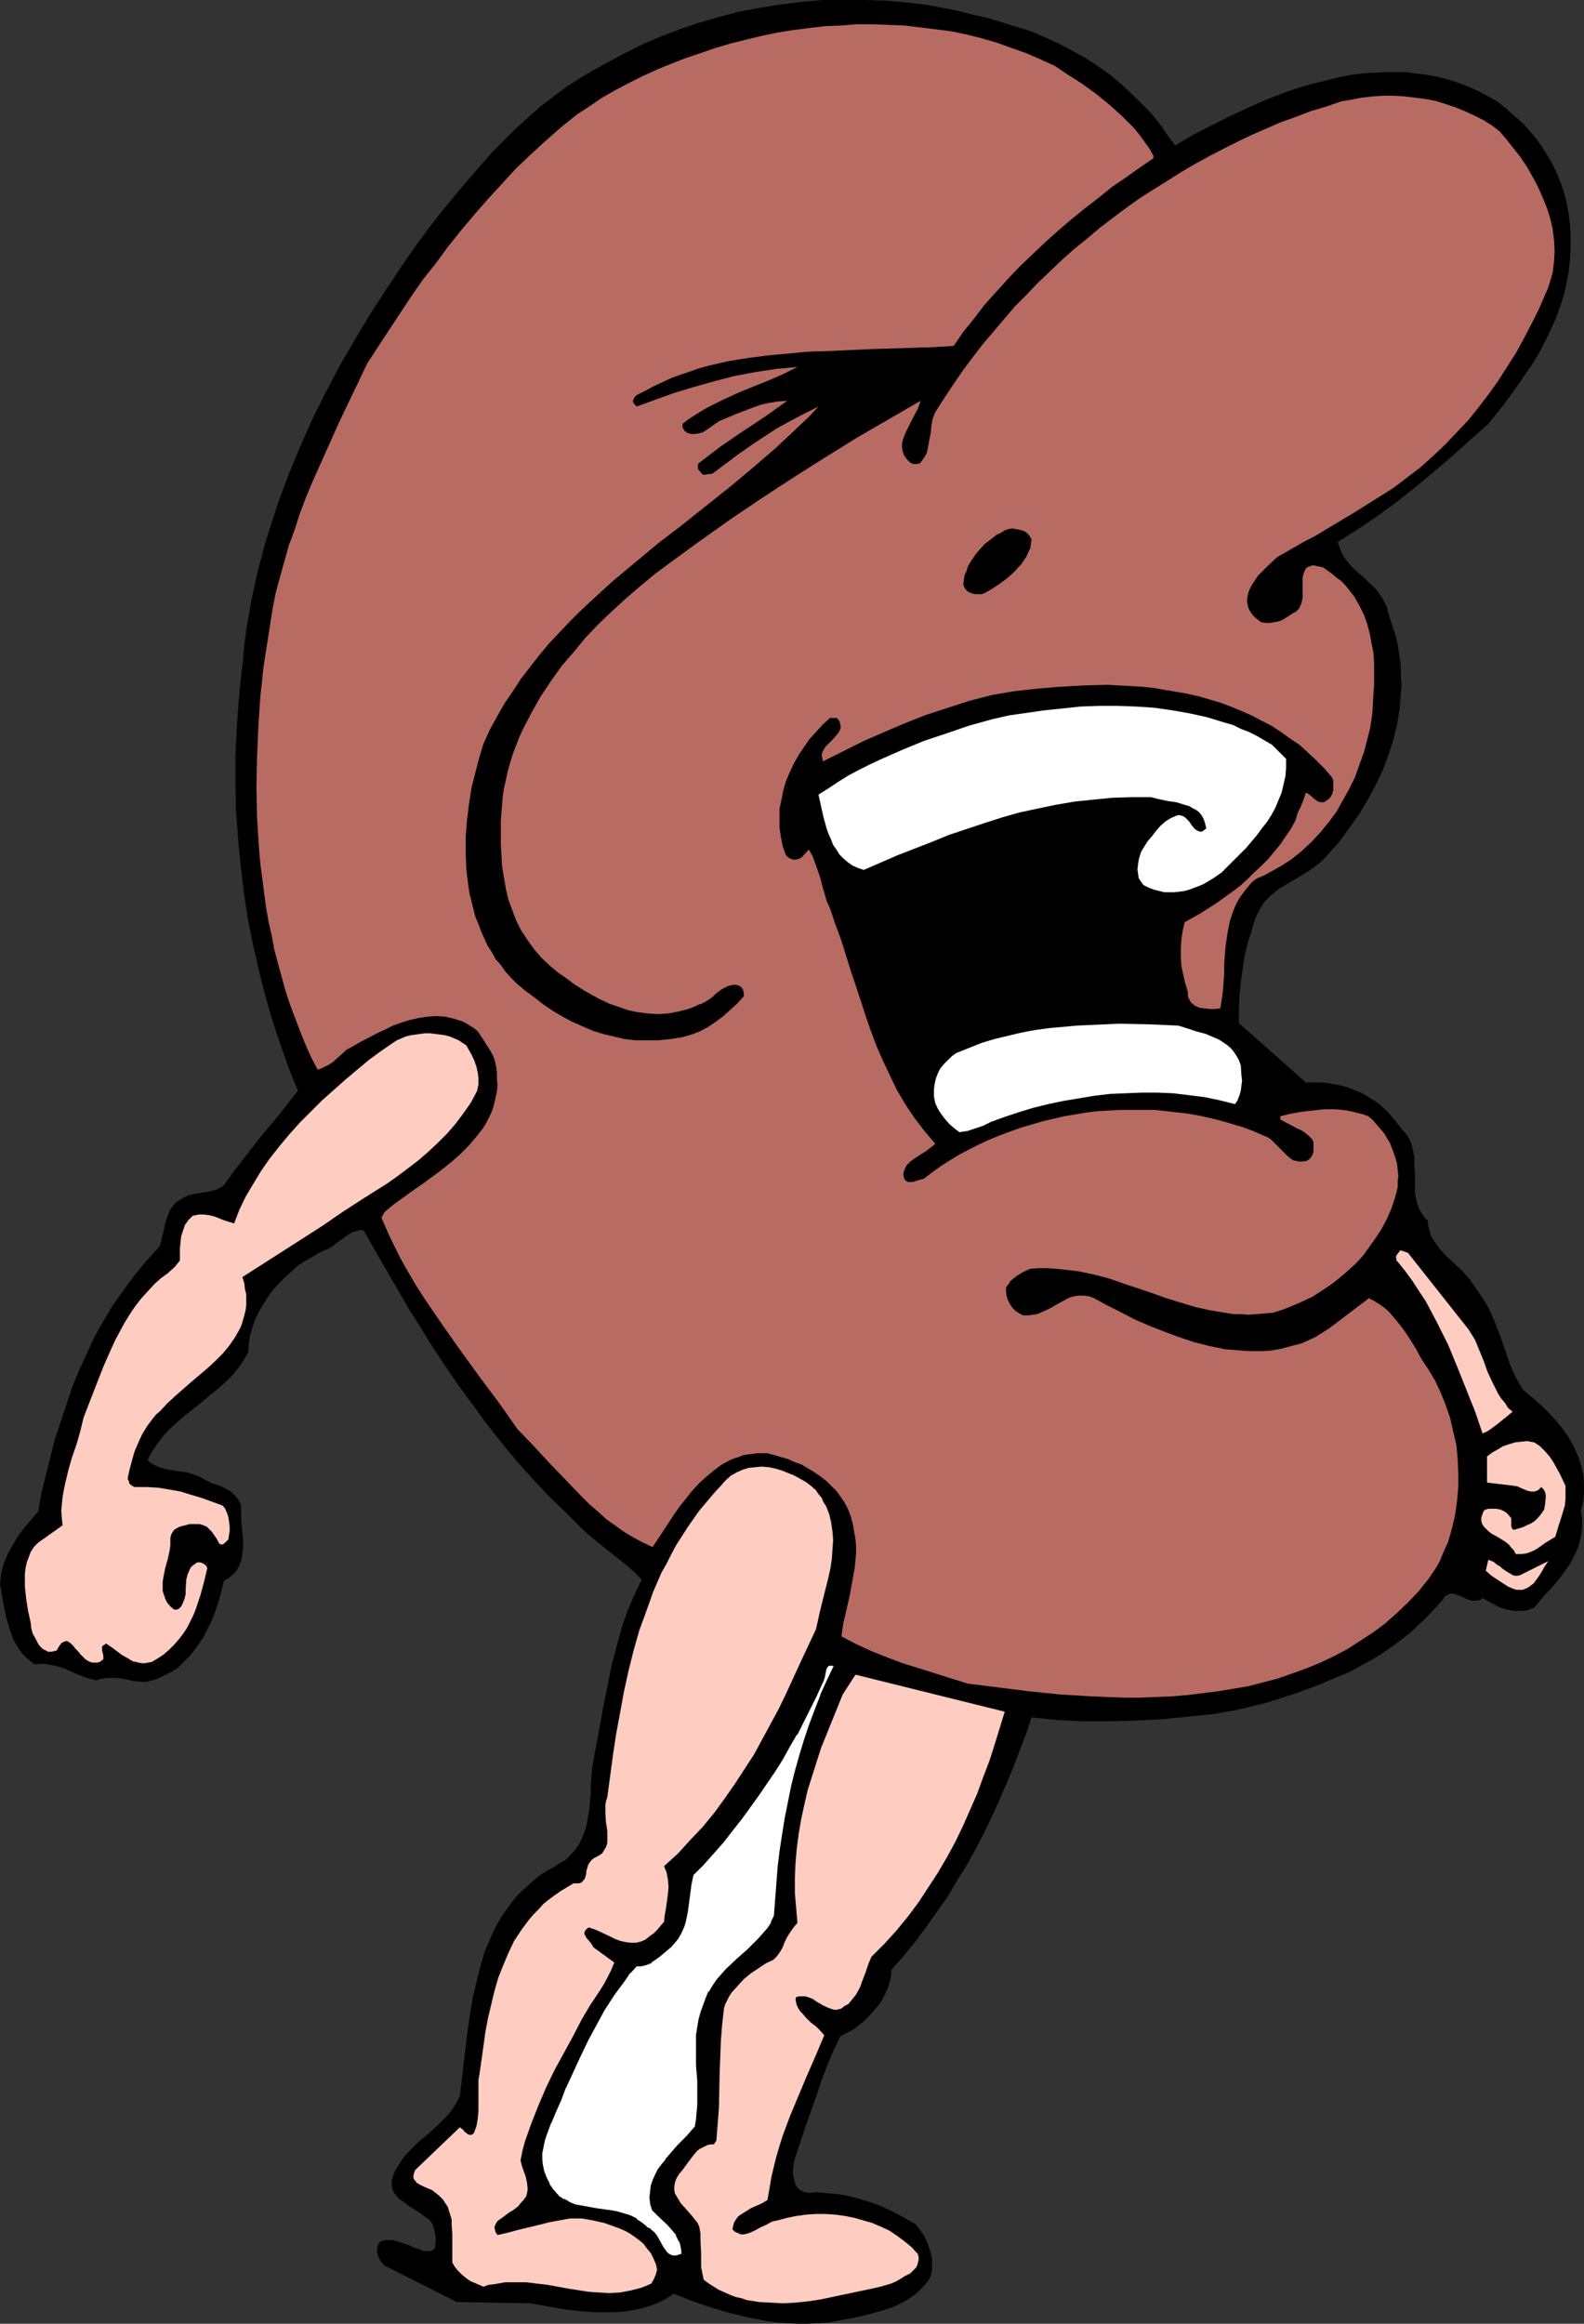
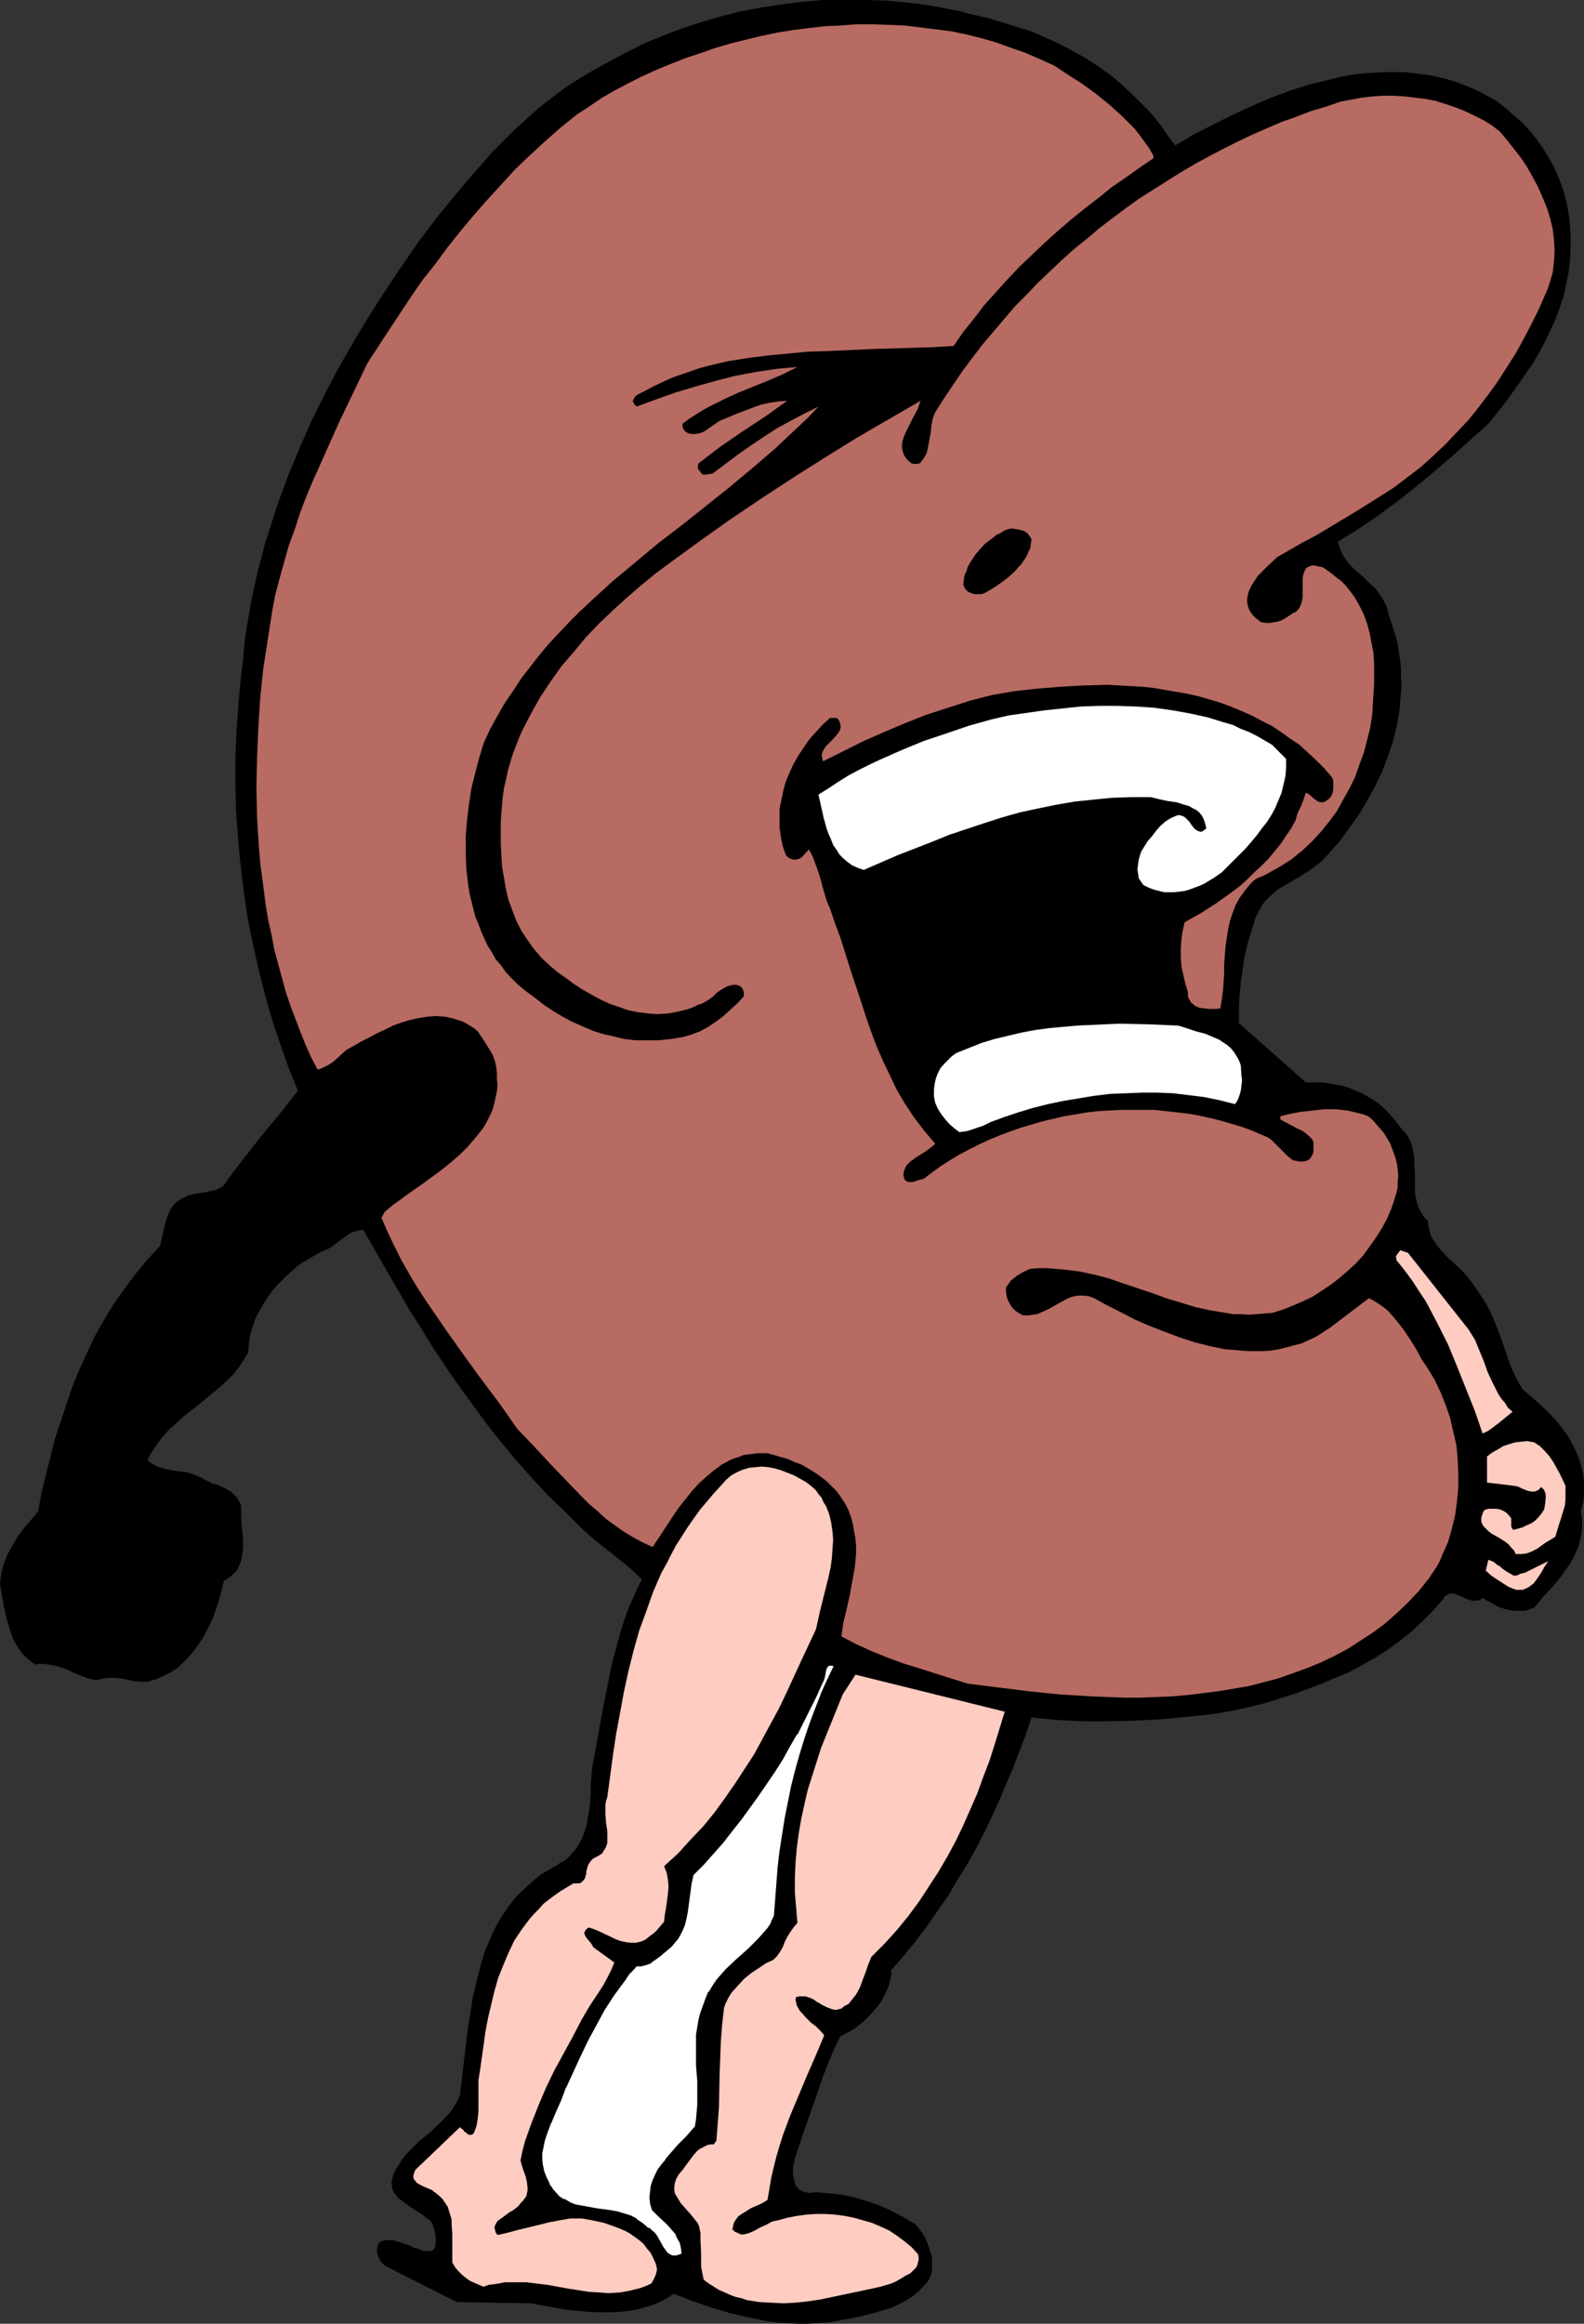
<svg xmlns="http://www.w3.org/2000/svg" xmlns:ns1="http://sodipodi.sourceforge.net/DTD/sodipodi-0.dtd" xmlns:ns2="http://www.inkscape.org/namespaces/inkscape" version="1.0" width="106.168mm" height="155.668mm" id="svg13" ns1:docname="Yelling.wmf">
  <rect width="100%" height="100%" fill="#333333" stroke="none" />
  <ns1:namedview id="namedview13" pagecolor="#ffffff" bordercolor="#000000" borderopacity="0.25" ns2:showpageshadow="2" ns2:pageopacity="0.0" ns2:pagecheckerboard="0" ns2:deskcolor="#d1d1d1" ns2:document-units="mm" />
  <defs id="defs1">
    <pattern id="WMFhbasepattern" patternUnits="userSpaceOnUse" width="6" height="6" x="0" y="0" />
  </defs>
  <path style="fill:#000000;fill-opacity:1;fill-rule:evenodd;stroke:none" d="m 290.08,27.147 1.131,1.131 1.131,1.293 1.778,2.262 1.778,2.585 1.778,2.424 4.363,-2.585 4.687,-2.424 4.848,-2.424 4.848,-2.262 5.171,-2.262 5.171,-1.939 5.171,-1.616 2.747,-0.646 2.586,-0.646 2.586,-0.646 2.747,-0.485 2.586,-0.323 2.747,-0.162 2.747,-0.162 h 2.586 2.747 l 2.586,0.323 2.586,0.323 2.747,0.485 2.586,0.646 2.586,0.808 2.586,0.97 2.586,1.131 2.424,1.293 2.586,1.454 2.262,1.778 1.939,1.778 2.101,1.778 1.778,1.939 1.778,2.101 1.454,2.101 1.454,2.262 1.293,2.262 1.131,2.424 0.97,2.424 0.808,2.424 0.646,2.585 0.485,2.585 0.323,2.747 0.162,2.747 v 2.747 l -0.162,3.393 -0.323,3.07 -0.646,3.232 -0.646,2.909 -0.97,2.909 -1.131,3.07 -1.293,2.747 -1.293,2.747 -1.454,2.747 -1.616,2.747 -1.778,2.585 -1.778,2.585 -3.717,5.171 -4.04,5.009 -9.211,8.241 -4.525,3.878 -4.687,3.878 -4.687,3.717 -4.848,3.555 -5.01,3.393 -5.171,3.232 0.485,1.454 0.485,1.293 0.646,1.131 0.808,1.131 0.97,1.131 0.97,0.97 2.101,1.778 1.939,1.939 1.131,0.97 0.808,1.131 0.808,1.131 0.646,1.131 0.646,1.293 0.323,1.454 0.646,2.101 0.646,1.939 0.646,1.939 0.485,2.101 0.323,2.101 0.323,2.101 0.162,1.939 v 2.101 l 0.162,1.939 -0.323,4.04 -0.162,2.101 -0.646,3.878 -0.97,4.04 -1.293,3.878 -1.454,3.878 -1.778,3.717 -1.939,3.555 -2.101,3.555 -2.424,3.393 -2.424,3.393 -2.747,3.07 -1.131,1.293 -1.131,1.131 -1.293,0.97 -1.293,0.97 -2.586,1.616 -2.747,1.616 -2.747,1.616 -1.131,0.97 -1.131,0.97 -1.131,1.131 -0.808,1.131 -0.808,1.454 -0.808,1.616 -0.97,3.232 -0.97,3.07 -0.808,3.393 -0.485,3.232 -0.485,3.393 -0.323,3.393 -0.162,3.393 v 3.555 l 16.968,15.028 h 1.778 1.939 l 1.778,0.162 1.778,0.323 1.778,0.323 1.616,0.485 1.616,0.646 1.616,0.646 1.454,0.808 1.616,0.97 1.454,0.97 1.293,1.131 1.293,1.293 1.131,1.293 1.131,1.454 1.131,1.454 0.646,0.646 0.485,0.646 0.808,1.293 0.485,1.293 0.323,1.454 0.323,1.616 v 1.454 l 0.162,3.07 v 3.232 1.454 l 0.323,1.454 0.323,1.454 0.646,1.454 0.808,1.293 0.485,0.646 0.646,0.485 0.162,1.454 0.323,1.293 0.323,1.131 0.646,1.131 0.808,1.131 0.808,1.131 1.778,1.939 1.939,1.778 2.101,1.939 1.778,2.101 0.808,1.131 0.808,1.131 0.97,1.454 0.97,1.454 0.97,1.616 0.808,1.616 1.293,3.07 1.293,3.393 1.131,3.232 1.131,3.393 1.454,3.232 0.808,1.454 0.97,1.616 3.555,3.07 1.778,1.616 1.616,1.616 1.616,1.778 1.454,1.778 1.293,1.778 1.131,1.939 0.97,1.939 0.808,1.939 0.646,2.101 0.485,2.101 0.162,2.262 v 2.262 l -0.162,2.262 -0.646,2.424 0.323,1.939 v 1.939 l -0.162,1.778 -0.323,1.616 -0.485,1.778 -0.646,1.454 -0.808,1.616 -0.808,1.454 -0.97,1.293 -0.97,1.454 -2.262,2.747 -2.424,2.585 -2.262,2.747 -0.97,0.323 -0.808,0.323 -0.808,0.162 h -0.808 -1.778 l -1.778,-0.323 -1.616,-0.485 -1.616,-0.808 -1.454,-0.808 -1.454,-0.808 -0.646,0.485 -0.808,0.162 h -0.646 -0.646 l -1.454,-0.485 -1.293,-0.646 -1.293,-0.485 -0.485,-0.162 h -0.646 -0.485 l -0.485,0.323 -0.646,0.323 -0.485,0.808 -2.586,2.909 -2.747,2.747 -2.747,2.585 -3.07,2.424 -2.909,2.101 -3.232,2.101 -3.232,1.778 -3.232,1.778 -3.555,1.454 -3.394,1.454 -3.394,1.293 -3.555,1.293 -3.555,1.131 -3.555,1.131 -7.272,1.778 -6.464,1.131 -6.464,0.646 -6.626,0.646 -6.464,0.323 -6.626,0.162 h -6.626 l -6.464,-0.323 -6.464,-0.646 -1.454,4.363 -1.616,4.201 -1.616,4.201 -1.778,4.201 -1.778,4.201 -1.939,4.201 -1.939,4.04 -2.101,4.04 -2.262,4.04 -2.424,3.878 -2.262,3.878 -2.747,3.878 -2.586,3.717 -2.909,3.878 -2.909,3.555 -3.232,3.717 v 1.293 l -0.323,1.454 -0.323,1.293 -0.485,1.131 -0.646,1.293 -0.646,1.293 -0.808,1.131 -0.97,1.131 -0.97,1.131 -0.97,0.97 -0.97,0.97 -2.262,1.778 -1.131,0.646 -1.293,0.646 -1.131,0.646 -1.778,3.717 -1.616,3.878 -1.454,3.878 -1.293,3.878 -2.747,7.756 -2.586,7.756 -0.323,1.454 -0.162,1.293 v 1.454 l 0.323,1.293 0.162,0.646 0.162,0.646 0.808,0.97 0.485,0.323 0.646,0.323 0.646,0.162 0.808,0.162 1.939,-0.162 1.778,0.162 1.939,0.162 1.778,0.162 1.778,0.323 1.616,0.323 3.394,0.97 3.394,1.131 3.232,1.454 3.07,1.616 3.07,1.778 1.131,1.454 1.131,1.616 0.808,1.778 0.646,1.939 0.485,1.778 v 0.97 0.97 0.97 l -0.162,0.97 -0.323,0.97 -0.485,0.97 -1.131,1.293 -1.293,1.293 -1.293,1.131 -1.454,0.97 -1.454,0.808 -1.616,0.808 -1.616,0.646 -1.616,0.485 -3.394,0.97 -3.394,0.808 -3.555,0.646 -3.394,0.646 -2.586,0.162 -2.747,0.162 h -2.586 l -2.586,-0.162 -2.586,-0.162 -2.424,-0.323 -2.424,-0.485 -2.586,-0.485 -4.687,-1.131 -4.848,-1.454 -4.687,-1.616 -4.525,-1.778 -1.939,1.293 -1.939,0.97 -2.101,0.808 -2.262,0.646 -2.262,0.485 -2.262,0.323 -2.424,0.162 h -2.424 -2.262 l -2.424,-0.162 -4.848,-0.485 -4.687,-0.808 -4.363,-0.808 -18.746,-0.323 -18.261,-9.211 -0.646,-0.646 -0.485,-0.646 -0.323,-0.646 -0.323,-0.808 -0.162,-0.646 v -0.808 l 0.162,-0.808 0.323,-0.808 0.485,-0.323 0.485,-0.162 0.646,-0.162 h 0.485 1.293 l 1.293,0.323 2.909,0.97 1.293,0.646 1.293,0.323 1.131,0.485 h 1.131 0.485 0.323 l 0.323,-0.162 0.323,-0.323 0.323,-0.323 v -0.485 l 0.162,-0.646 v -0.646 -0.97 l -0.162,-0.97 -0.323,-1.131 -0.323,-1.131 -0.646,-0.97 -0.97,-0.646 -0.97,-0.808 -0.97,-0.646 -2.101,-1.293 -1.939,-1.454 -0.97,-0.646 -0.646,-0.808 -0.646,-0.808 -0.323,-0.808 -0.162,-1.131 v -1.131 l 0.162,-0.485 0.162,-0.646 0.323,-0.808 0.323,-0.646 0.808,-1.293 0.808,-1.293 0.97,-1.293 1.131,-1.131 2.262,-2.262 2.424,-1.939 2.424,-2.262 1.131,-1.131 1.131,-1.131 0.97,-1.131 0.808,-1.293 0.808,-1.293 0.646,-1.454 0.97,-8.241 0.485,-4.201 0.485,-4.04 0.646,-4.201 0.646,-4.04 0.97,-4.04 0.97,-3.878 1.131,-3.878 0.808,-1.778 0.808,-1.939 0.808,-1.778 0.97,-1.778 0.97,-1.616 1.131,-1.616 1.131,-1.616 1.293,-1.616 1.454,-1.454 1.616,-1.454 1.616,-1.454 1.616,-1.293 1.939,-1.131 1.939,-1.131 0.97,-0.646 0.97,-0.485 0.808,-0.646 0.646,-0.646 1.293,-1.454 1.131,-1.616 0.808,-1.616 0.646,-1.778 0.485,-1.778 0.323,-1.939 0.323,-1.939 0.323,-3.878 v -2.101 l 0.323,-3.878 0.323,-1.939 0.323,-1.778 2.101,-11.473 1.131,-5.656 1.131,-5.656 1.454,-5.494 0.808,-2.909 0.808,-2.585 0.97,-2.747 1.131,-2.585 1.131,-2.585 1.293,-2.585 -1.778,-1.778 -1.778,-1.616 -3.879,-3.07 -4.04,-3.232 -1.939,-1.616 -1.778,-1.616 -4.363,-4.363 -4.363,-4.201 -4.04,-4.363 -4.04,-4.525 -3.717,-4.525 -3.717,-4.686 -3.394,-4.686 -3.555,-4.848 -3.232,-4.686 -3.232,-4.848 -3.07,-5.009 -3.07,-4.848 -5.818,-10.019 -5.656,-9.857 -0.646,-0.162 -0.646,0.162 -1.293,0.323 -0.97,0.485 -1.131,0.808 -1.131,0.808 -1.131,0.808 -0.97,0.808 -1.131,0.646 -1.939,0.808 -1.939,1.131 -1.939,1.131 -1.778,1.131 -1.616,1.454 -1.616,1.454 -1.616,1.616 -1.454,1.616 -1.293,1.778 -1.131,1.778 -1.131,1.939 -0.97,1.939 -0.646,1.939 -0.646,2.101 -0.323,2.101 -0.162,2.262 -1.131,1.939 -1.293,1.939 -1.454,1.778 -1.616,1.616 -1.778,1.616 -1.778,1.454 -3.717,3.07 -3.717,2.909 -1.778,1.616 -1.778,1.616 -1.616,1.778 -1.454,1.939 -1.293,1.939 -1.131,2.101 0.808,0.646 1.454,0.808 0.808,0.323 1.616,0.485 1.778,0.323 3.555,0.485 1.616,0.485 0.808,0.323 0.808,0.323 1.454,0.808 1.616,0.808 1.616,0.485 1.454,0.646 1.454,0.808 0.646,0.485 0.646,0.646 0.485,0.485 0.485,0.808 0.485,0.808 0.162,0.808 v 1.293 1.293 l 0.162,2.747 0.323,2.585 v 2.585 l -0.162,1.131 -0.162,1.293 -0.323,1.131 -0.485,1.131 -0.485,0.97 -0.97,0.97 -0.97,0.808 -1.293,0.808 -0.485,1.939 -0.485,1.939 -0.646,2.101 -0.646,1.939 -0.808,2.101 -0.97,1.939 -0.97,1.939 -1.131,1.778 -1.293,1.778 -1.293,1.616 -1.454,1.454 -1.454,1.454 -1.778,1.131 -1.939,0.97 -1.778,0.808 -2.262,0.646 h -1.616 l -1.778,-0.162 -3.07,-0.646 -1.616,-0.162 h -1.616 l -1.616,0.162 -0.808,0.162 -0.808,0.323 -1.939,-0.485 -1.778,-0.646 -1.939,-0.808 -1.778,-0.808 -1.778,-0.646 -1.939,-0.485 -1.131,-0.162 -0.97,-0.162 h -1.131 l -1.131,0.162 -1.131,-0.808 -1.131,-0.97 L 5.656,418.683 4.848,417.551 4.04,416.259 3.394,415.128 2.909,413.835 2.424,412.381 1.616,409.633 0.97,406.725 0.485,403.816 0,401.069 l 0.162,-1.454 0.162,-1.293 0.323,-1.293 0.323,-1.131 0.97,-2.424 1.293,-2.262 1.293,-2.262 1.616,-2.101 1.778,-2.101 1.778,-2.101 0.808,-4.686 1.131,-4.525 1.131,-4.525 1.131,-4.525 1.454,-4.363 1.454,-4.363 1.454,-4.363 1.778,-4.363 1.939,-4.201 1.939,-4.201 2.262,-4.04 2.424,-4.04 2.747,-3.878 2.747,-3.717 3.07,-3.717 3.394,-3.717 0.323,-1.616 0.485,-1.778 0.323,-1.616 0.485,-1.778 0.646,-1.616 0.323,-0.808 0.485,-0.646 0.485,-0.646 0.646,-0.646 0.808,-0.485 0.808,-0.485 0.646,-0.323 0.646,-0.323 1.293,-0.323 3.07,-0.485 1.454,-0.323 1.454,-0.323 0.485,-0.323 0.646,-0.323 0.485,-0.323 0.485,-0.646 2.101,-2.909 2.262,-2.909 4.525,-5.817 4.848,-5.817 4.687,-5.979 -2.424,-5.979 -2.101,-5.979 -2.101,-6.302 -1.778,-6.302 -1.616,-6.464 -1.454,-6.464 -1.293,-6.464 -0.97,-6.625 -0.808,-6.787 -0.646,-6.787 -0.485,-6.787 -0.162,-6.787 v -6.787 l 0.323,-6.948 0.485,-6.787 0.646,-6.948 0.485,-3.878 0.323,-3.878 0.485,-3.717 0.646,-3.717 0.646,-3.717 0.808,-3.717 0.808,-3.717 0.97,-3.555 0.97,-3.717 1.131,-3.555 2.262,-6.948 2.586,-6.948 2.909,-6.948 2.909,-6.625 3.394,-6.787 3.394,-6.464 3.717,-6.464 3.879,-6.464 4.04,-6.302 4.202,-6.302 4.363,-6.302 5.01,-6.625 5.333,-6.464 2.747,-3.232 5.656,-6.464 2.909,-2.909 3.07,-3.07 3.07,-2.747 3.07,-2.747 3.394,-2.585 3.232,-2.424 3.555,-2.262 3.555,-2.101 3.555,-1.939 4.525,-2.424 4.525,-2.262 4.687,-1.939 4.687,-1.778 4.848,-1.616 5.01,-1.454 5.01,-1.293 5.171,-0.97 5.171,-0.808 5.171,-0.646 L 208.308,0 h 5.333 5.333 l 5.333,0.162 5.495,0.485 5.333,0.646 7.595,1.454 3.717,0.97 3.717,0.808 3.717,1.131 3.555,1.131 3.717,1.131 3.394,1.454 3.555,1.616 3.394,1.778 3.232,1.778 3.232,2.101 3.232,2.262 3.07,2.585 2.909,2.747 z" id="path1" />
  <path style="fill:#b86b62;fill-opacity:1;fill-rule:evenodd;stroke:none" d="m 292.181,39.428 v 0.646 l -3.555,2.424 -3.394,2.424 -3.555,2.424 -3.394,2.747 -3.555,2.747 -3.394,2.747 -3.394,2.909 -3.232,2.909 -3.232,3.07 -3.232,3.07 -2.909,3.07 -3.07,3.393 -2.909,3.232 -2.586,3.393 -2.747,3.393 -2.424,3.555 -5.171,0.323 -5.333,0.162 -10.504,0.323 -10.504,0.485 -5.333,0.162 -5.171,0.485 -5.171,0.485 -5.01,0.646 -5.01,0.808 -4.848,1.131 -2.424,0.646 -2.262,0.808 -2.424,0.808 -2.262,0.808 -4.525,2.101 -2.101,1.131 -2.262,1.131 -0.485,0.485 -0.323,0.646 -0.162,0.323 v 0.162 l 0.162,0.323 0.162,0.323 0.646,0.646 4.848,-1.778 5.01,-1.778 4.848,-1.454 5.171,-1.454 5.01,-1.293 5.171,-0.97 5.333,-0.808 5.333,-0.485 -3.555,1.778 -3.717,1.616 -7.595,3.07 -3.879,1.778 -3.555,1.778 -1.778,0.97 -1.778,1.131 -1.778,1.131 -1.454,1.131 v 0.485 0.485 l 0.323,0.485 0.162,0.323 0.646,0.485 0.485,0.162 0.485,0.162 h 1.131 l 0.97,-0.162 0.97,-0.323 0.808,-0.485 1.616,-1.131 1.616,-1.131 4.202,-1.778 4.202,-1.616 2.262,-0.808 2.262,-0.485 2.101,-0.323 2.262,-0.162 -5.656,4.04 -5.656,3.717 -5.656,3.878 -2.747,2.101 -2.747,2.101 -0.162,0.485 v 0.485 0.485 l 0.323,0.323 0.485,0.646 0.323,0.323 0.323,0.162 2.262,-0.323 3.232,-2.424 3.232,-2.424 3.232,-2.262 3.394,-2.262 3.232,-2.101 3.555,-1.939 3.394,-1.778 3.555,-1.778 -2.586,2.747 -2.747,2.585 -5.495,5.171 -5.818,5.009 -5.818,4.848 -11.959,9.534 -6.141,4.686 -5.818,4.848 -5.818,4.848 -5.656,5.171 -2.747,2.585 -2.586,2.585 -2.586,2.747 -2.586,2.747 -2.424,2.909 -2.262,2.909 -2.262,2.909 -2.101,3.232 -2.101,3.07 -1.939,3.393 -1.778,3.232 -1.616,3.555 -1.131,3.717 -0.97,3.717 -0.97,3.878 -0.646,4.201 -0.485,4.04 -0.323,4.04 v 4.201 l 0.162,4.04 0.485,4.04 0.323,2.101 0.485,1.939 0.485,1.939 0.485,1.939 0.808,1.939 0.646,1.778 0.808,1.778 0.808,1.778 1.131,1.778 0.97,1.778 1.293,1.454 1.131,1.616 1.454,1.616 1.454,1.454 2.101,1.778 2.424,1.778 2.262,1.778 2.424,1.616 2.424,1.454 2.424,1.293 2.586,1.131 2.586,1.131 2.586,0.808 2.747,0.646 2.747,0.646 2.747,0.323 h 2.909 2.909 l 3.07,-0.323 3.07,-0.485 1.131,-0.323 1.131,-0.323 2.101,-0.808 2.101,-1.131 1.939,-1.293 1.939,-1.454 1.778,-1.616 1.778,-1.616 1.616,-1.778 v -0.485 -0.485 l -0.162,-0.485 -0.162,-0.485 -0.323,-0.323 -0.323,-0.323 -0.485,-0.162 -0.485,-0.162 h -0.646 l -0.808,0.162 -0.646,0.162 -0.646,0.323 -1.131,0.646 -1.131,0.808 -0.97,0.97 -1.131,0.808 -1.131,0.646 -0.646,0.323 -0.646,0.162 -1.293,0.646 -1.293,0.485 -2.586,0.646 -2.586,0.485 -2.586,0.162 -2.424,-0.162 -2.586,-0.323 -2.424,-0.485 -2.262,-0.808 -2.424,-0.808 -2.424,-1.131 -2.101,-1.131 -2.262,-1.293 -2.262,-1.454 -1.939,-1.454 -2.101,-1.454 -1.939,-1.616 -2.262,-2.101 -1.939,-2.262 -1.616,-2.262 -1.616,-2.424 -1.293,-2.585 -0.97,-2.585 -0.97,-2.585 -0.646,-2.747 -0.485,-2.909 -0.485,-2.747 -0.162,-2.909 -0.162,-2.909 v -2.909 -2.909 l 0.485,-5.979 0.323,-2.262 0.485,-2.101 0.485,-2.262 0.646,-2.262 0.646,-2.101 0.808,-2.101 0.808,-2.101 0.97,-2.101 2.101,-4.04 2.262,-4.04 2.586,-3.878 2.747,-3.878 3.07,-3.555 3.07,-3.717 3.232,-3.393 3.555,-3.393 3.555,-3.232 3.555,-3.07 3.717,-3.07 3.717,-2.747 7.757,-5.656 7.757,-5.494 7.919,-5.333 7.919,-5.171 7.919,-5.009 8.08,-5.009 8.08,-4.686 8.08,-4.686 -0.323,0.97 -0.323,0.97 -1.131,2.101 -0.97,1.939 -0.97,1.939 -0.485,1.131 -0.323,0.97 -0.162,0.97 v 0.97 l 0.162,0.808 0.323,0.97 0.646,0.97 0.808,0.808 0.485,0.323 0.646,0.162 h 0.646 l 0.808,-0.162 0.485,-0.646 0.485,-0.646 0.485,-0.808 0.323,-0.646 0.323,-1.616 0.323,-1.778 0.323,-1.616 0.162,-1.778 0.323,-1.778 0.646,-1.616 2.262,-3.555 2.262,-3.393 2.424,-3.555 2.424,-3.232 2.586,-3.393 2.747,-3.232 2.747,-3.232 2.747,-3.232 2.909,-2.909 2.909,-3.07 3.07,-2.909 3.07,-2.909 3.07,-2.747 3.232,-2.585 3.232,-2.747 3.394,-2.585 3.232,-2.424 3.394,-2.424 3.555,-2.262 6.949,-4.363 3.555,-2.101 3.555,-1.939 3.717,-1.939 3.555,-1.778 3.717,-1.778 3.717,-1.616 3.717,-1.616 3.717,-1.293 3.717,-1.454 3.879,-1.131 3.717,-1.293 2.747,-0.485 2.586,-0.485 2.747,-0.323 2.586,-0.162 h 2.747 l 2.586,0.162 2.747,0.323 2.586,0.323 2.586,0.485 2.586,0.808 2.424,0.808 2.424,0.97 2.424,1.131 2.262,1.131 2.101,1.293 2.101,1.616 1.778,2.101 1.778,2.262 1.778,2.262 1.616,2.424 1.454,2.585 1.293,2.424 1.131,2.585 1.131,2.747 0.808,2.585 0.646,2.747 0.323,2.747 0.162,2.747 -0.162,2.747 -0.323,2.747 -0.808,2.747 -0.485,1.454 -0.646,1.454 -1.616,3.717 -1.778,3.555 -1.939,3.717 -1.939,3.555 -2.262,3.555 -2.262,3.555 -2.424,3.393 -2.586,3.393 -2.586,3.232 -2.909,3.07 -2.909,3.07 -3.07,2.909 -3.232,2.909 -3.394,2.585 -3.394,2.585 -3.555,2.262 -6.464,4.04 -6.464,3.878 -3.232,1.939 -3.394,1.778 -6.464,3.717 -2.424,2.262 -1.293,1.293 -1.131,1.131 -0.97,1.454 -0.808,1.293 -0.646,1.454 -0.323,1.616 v 0.97 l 0.162,0.808 0.323,0.97 0.485,0.808 0.485,0.646 0.646,0.646 0.808,0.646 0.646,0.485 1.131,0.162 h 1.131 l 0.97,-0.162 0.97,-0.162 0.97,-0.323 0.808,-0.485 0.808,-0.485 0.97,-0.646 0.485,-0.323 0.485,-0.162 0.485,-0.485 0.323,-0.323 0.485,-0.97 0.323,-0.97 0.162,-1.131 v -1.131 -2.424 -1.131 l 0.162,-0.97 0.323,-0.808 0.323,-0.646 0.323,-0.323 0.323,-0.162 0.485,-0.162 0.485,-0.162 h 0.485 l 0.646,0.162 0.808,0.162 0.808,0.162 1.131,0.808 1.131,0.808 1.131,0.97 1.131,0.808 0.97,0.97 0.808,0.97 1.616,2.101 1.293,2.262 1.131,2.262 0.808,2.262 0.646,2.424 0.485,2.585 0.485,2.424 0.162,2.585 v 2.585 2.747 l -0.162,2.585 -0.323,5.171 -0.485,3.232 -0.808,3.232 -0.808,3.07 -1.131,3.07 -1.131,3.232 -1.454,2.909 -1.616,2.909 -1.616,2.909 -1.939,2.585 -2.101,2.585 -2.262,2.424 -2.424,2.262 -2.586,2.101 -2.747,1.778 -2.909,1.616 -1.454,0.808 -1.616,0.646 -0.97,0.646 -0.808,0.808 -1.454,1.778 -1.293,1.778 -0.97,1.778 -0.808,2.101 -0.646,1.939 -0.485,2.262 -0.323,2.101 -0.323,2.262 -0.162,2.101 -0.162,2.262 v 2.262 l -0.323,4.525 -0.323,2.262 -0.323,2.101 -1.293,0.162 h -1.293 l -1.454,-0.162 -1.293,-0.162 -0.646,-0.323 -0.485,-0.162 -0.485,-0.485 -0.485,-0.323 -0.323,-0.646 -0.323,-0.485 -0.162,-0.808 v -0.808 l -0.646,-2.101 -0.485,-2.101 -0.485,-2.262 -0.162,-2.262 v -2.262 l 0.162,-2.424 0.323,-2.101 0.485,-2.101 4.04,-2.262 4.04,-2.585 4.04,-2.909 1.939,-1.454 1.778,-1.616 1.778,-1.778 1.778,-1.616 1.778,-1.778 1.454,-1.778 1.616,-1.939 1.293,-1.939 1.454,-2.101 1.131,-2.101 0.485,-1.778 0.808,-1.616 0.646,-1.616 0.646,-1.939 0.646,0.323 0.646,0.485 0.485,0.485 0.646,0.485 0.646,0.485 0.646,0.162 h 0.323 0.485 l 0.323,-0.162 0.485,-0.323 0.646,-0.485 0.485,-0.646 0.323,-0.808 0.162,-0.808 v -0.808 -0.808 -0.646 l -0.323,-0.808 -1.939,-2.262 -2.101,-2.101 -2.101,-1.939 -2.101,-1.939 -2.424,-1.616 -2.262,-1.616 -2.424,-1.616 -2.586,-1.293 -2.424,-1.293 -2.586,-1.131 -2.747,-1.131 -2.586,-0.97 -2.747,-0.808 -2.747,-0.808 -2.909,-0.646 -2.747,-0.485 -2.909,-0.485 -2.747,-0.485 -3.07,-0.323 -2.909,-0.162 -5.818,-0.323 -5.979,0.162 -5.818,0.323 -5.979,0.485 -5.818,0.646 -5.656,0.97 -5.656,1.454 -5.495,1.778 -5.495,1.778 -5.333,2.101 -5.333,2.262 -5.171,2.262 -5.171,2.585 -5.171,2.585 -0.162,-0.808 -0.162,-0.808 0.162,-0.646 0.323,-0.646 0.485,-0.808 0.646,-0.646 1.131,-1.131 1.131,-1.293 0.485,-0.646 0.323,-0.646 0.162,-0.646 -0.162,-0.808 -0.162,-0.646 -0.646,-0.808 h -1.778 l -1.778,1.616 -1.778,1.939 -1.616,1.778 -1.454,2.101 -1.293,1.939 -1.293,2.262 -0.97,2.101 -0.97,2.262 -0.646,2.262 -0.485,2.424 -0.485,2.262 v 2.424 2.424 l 0.323,2.262 0.485,2.424 0.808,2.262 0.485,0.485 0.485,0.323 0.485,0.162 0.485,0.162 h 0.485 l 0.646,-0.162 0.485,-0.162 0.485,-0.323 1.778,-1.939 0.97,1.778 0.646,1.778 0.646,1.778 0.646,1.939 0.485,1.939 1.131,3.878 0.808,1.778 1.293,3.878 1.454,3.878 2.424,7.756 2.586,7.756 1.293,4.04 1.293,3.717 1.454,3.878 1.616,3.717 1.778,3.717 1.778,3.717 2.101,3.555 2.262,3.393 2.586,3.393 2.747,3.232 -0.485,0.485 -0.646,0.485 -1.293,0.97 -1.293,0.808 -1.293,0.808 -1.293,0.97 -0.485,0.485 -0.485,0.485 -0.323,0.646 -0.323,0.808 -0.162,0.808 0.162,0.808 0.162,0.485 0.323,0.323 0.485,0.323 h 0.646 0.646 l 1.454,-0.485 0.646,-0.162 0.646,-0.162 2.101,-1.616 2.262,-1.616 2.262,-1.454 2.424,-1.454 2.424,-1.293 2.586,-1.293 2.424,-1.131 2.747,-1.131 2.586,-0.97 2.747,-0.97 2.747,-0.808 2.747,-0.808 2.747,-0.646 2.747,-0.646 2.909,-0.485 2.909,-0.485 2.747,-0.323 2.909,-0.162 2.909,-0.162 h 2.909 2.909 2.747 l 2.909,0.323 2.909,0.323 2.747,0.323 2.747,0.485 2.909,0.646 2.586,0.646 2.747,0.808 2.747,0.808 2.586,0.97 2.586,1.131 0.808,0.323 0.646,0.323 0.646,0.485 0.646,0.646 1.131,1.131 1.293,1.293 1.131,1.131 0.646,0.485 0.646,0.485 0.808,0.162 0.808,0.162 h 0.808 l 0.97,-0.162 0.808,-0.485 0.485,-0.646 0.323,-0.646 0.162,-0.646 v -0.808 -0.808 -0.646 l -0.323,-0.808 -0.808,-0.808 -0.97,-0.808 -0.97,-0.646 -1.131,-0.485 -1.131,-0.646 -0.97,-0.485 -2.101,-1.131 v -0.808 l 2.586,-0.646 2.747,-0.485 2.909,-0.323 2.909,-0.323 h 2.909 l 1.454,0.162 1.454,0.162 1.454,0.323 1.293,0.323 1.293,0.323 1.293,0.485 1.131,0.97 0.97,1.131 0.97,1.131 0.97,1.131 0.646,1.131 0.808,1.293 0.485,1.293 0.485,1.293 0.485,1.454 0.323,1.293 0.162,1.454 0.162,1.454 -0.162,1.454 v 1.454 l -0.323,1.454 -0.485,1.616 -0.808,2.424 -1.131,2.585 -1.293,2.424 -1.454,2.262 -1.616,2.262 -1.616,2.262 -1.939,2.101 -1.939,1.778 -2.262,1.939 -2.101,1.616 -2.424,1.616 -2.262,1.454 -2.424,1.131 -2.586,1.131 -2.424,0.97 -2.586,0.808 -2.101,0.162 -1.939,0.162 -2.101,0.162 -1.939,-0.162 h -1.939 l -1.939,-0.323 -3.879,-0.646 -3.717,-0.808 -3.717,-1.131 -3.717,-1.131 -3.555,-1.293 -7.272,-2.424 -3.717,-1.293 -3.717,-0.97 -3.879,-0.808 -4.04,-0.485 -1.939,-0.162 -2.101,-0.162 h -2.101 l -2.101,0.162 -1.778,0.808 -0.808,0.485 -0.808,0.485 -0.808,0.646 -0.808,0.646 -0.485,0.808 -0.646,0.808 v 1.131 l 0.162,1.131 0.323,0.97 0.485,0.97 0.646,0.97 0.808,0.808 0.97,0.646 0.97,0.485 h 1.293 l 1.131,-0.162 1.131,-0.162 1.131,-0.485 2.101,-0.97 1.939,-1.131 2.101,-1.131 0.97,-0.485 1.131,-0.323 1.131,-0.162 h 1.293 l 1.293,0.162 1.293,0.485 3.232,1.778 3.555,1.778 3.394,1.778 3.717,1.616 3.717,1.454 3.879,1.454 3.879,1.293 3.879,0.97 3.879,0.808 4.04,0.323 1.939,0.162 h 1.939 1.939 l 1.939,-0.162 1.939,-0.323 1.939,-0.485 1.778,-0.485 1.939,-0.485 1.778,-0.808 1.778,-0.808 1.778,-1.131 1.778,-1.131 10.019,-7.595 1.454,0.808 1.293,0.808 1.131,0.808 1.131,0.97 0.97,1.131 0.97,1.131 1.778,2.262 1.616,2.424 1.616,2.585 1.293,2.424 1.616,2.424 1.778,2.909 1.454,3.07 1.293,3.232 1.131,3.232 0.808,3.555 0.808,3.393 0.323,3.555 0.162,3.717 v 3.393 l -0.323,3.555 -0.485,3.555 -0.808,3.393 -0.97,3.393 -1.454,3.232 -0.646,1.616 -0.808,1.454 -0.97,1.454 -0.97,1.454 -2.586,3.232 -2.747,2.909 -2.909,2.747 -2.909,2.585 -3.07,2.262 -3.232,2.101 -3.232,2.101 -3.394,1.778 -3.394,1.616 -3.555,1.454 -3.555,1.293 -3.717,1.293 -3.717,0.97 -3.717,0.97 -3.879,0.646 -3.879,0.646 -3.879,0.485 -4.04,0.485 -3.879,0.323 -4.04,0.162 -4.04,0.162 h -3.879 l -8.08,-0.323 -8.08,-0.485 -7.919,-0.808 -7.757,-0.97 -7.757,-0.97 -8.242,-2.585 -4.04,-1.293 -4.202,-1.293 -3.879,-1.454 -4.04,-1.616 -3.879,-1.778 -3.717,-1.939 0.485,-3.393 0.808,-3.393 0.808,-3.555 0.646,-3.555 0.646,-3.555 0.162,-1.778 0.162,-1.778 v -1.778 l -0.162,-1.939 -0.323,-1.778 -0.323,-1.939 -0.485,-1.778 -0.646,-1.778 -0.808,-1.616 -0.97,-1.454 -1.131,-1.616 -1.293,-1.293 -1.293,-1.293 -1.454,-1.131 -1.616,-1.131 -1.616,-0.97 -1.616,-0.97 -1.778,-0.646 -1.778,-0.808 -1.778,-0.485 -1.616,-0.485 -1.778,-0.485 h -1.293 -1.293 l -1.131,0.162 -1.293,0.162 -1.131,0.162 -1.131,0.485 -1.131,0.323 -1.131,0.485 -2.101,1.131 -1.939,1.454 -1.939,1.616 -1.778,1.616 -1.778,1.939 -3.232,4.04 -1.454,2.101 -2.747,4.201 -1.293,1.939 -1.293,1.939 -2.424,-1.131 -2.424,-1.293 -2.424,-1.454 -2.262,-1.616 -2.262,-1.616 -2.101,-1.939 -2.101,-1.778 -2.101,-2.101 -4.04,-4.201 -4.04,-4.201 -4.04,-4.363 -4.04,-4.201 -4.525,-6.464 -4.848,-6.464 -4.687,-6.464 -4.687,-6.625 -4.525,-6.625 -2.101,-3.232 -2.101,-3.555 -1.939,-3.393 -1.778,-3.555 -1.616,-3.393 -1.616,-3.717 0.808,-1.454 2.101,-1.778 2.262,-1.616 2.424,-1.778 2.586,-1.778 4.848,-3.555 2.424,-1.939 2.424,-2.101 2.101,-2.101 1.939,-2.262 1.778,-2.262 0.808,-1.293 0.646,-1.293 0.646,-1.293 0.485,-1.293 0.323,-1.293 0.323,-1.454 0.323,-1.454 0.162,-1.616 -0.162,-1.454 v -1.616 l -0.162,-1.454 -0.323,-1.454 -0.485,-1.454 -0.646,-1.131 -1.616,-2.585 -1.616,-2.424 -0.97,-0.808 -2.101,-1.293 -0.97,-0.485 -1.131,-0.323 -0.97,-0.323 -2.101,-0.485 -2.262,-0.162 -2.262,0.162 -2.101,0.323 -2.262,0.485 -2.101,0.646 -2.262,0.808 -1.939,0.97 -2.101,0.97 -2.101,1.131 -1.939,0.97 -1.939,1.131 -1.778,0.97 -1.778,1.616 -1.616,1.454 -0.97,0.646 -0.97,0.485 -0.97,0.485 -0.97,0.323 -1.616,-3.07 -1.454,-3.232 -1.293,-3.232 -1.293,-3.393 -1.293,-3.393 -1.131,-3.393 -0.97,-3.555 -0.97,-3.555 -0.97,-3.555 -0.646,-3.555 -0.808,-3.555 -0.646,-3.717 -0.485,-3.717 -0.485,-3.717 -0.485,-3.717 -0.323,-3.878 -0.485,-7.595 -0.162,-7.595 0.162,-7.595 0.323,-7.595 0.485,-7.595 0.808,-7.595 1.131,-7.272 1.131,-7.272 0.808,-4.201 1.131,-4.201 1.131,-4.04 1.131,-4.04 1.454,-3.878 1.293,-4.04 1.454,-3.878 1.616,-3.878 3.394,-7.595 3.394,-7.595 7.272,-15.19 5.495,-8.403 5.656,-8.564 2.909,-4.201 3.232,-4.04 3.07,-4.201 3.232,-4.04 3.394,-4.04 3.394,-3.878 3.555,-3.878 3.555,-3.878 3.717,-3.555 3.879,-3.555 4.04,-3.555 4.04,-3.232 3.232,-2.101 3.07,-2.101 3.394,-1.939 3.394,-1.778 3.555,-1.778 3.555,-1.616 3.555,-1.454 3.717,-1.454 3.879,-1.293 3.717,-1.293 3.879,-1.131 3.879,-0.97 4.04,-0.97 3.879,-0.808 4.04,-0.646 3.879,-0.485 4.202,-0.485 3.879,-0.162 4.04,-0.323 h 4.04 l 4.04,0.162 4.04,0.162 4.04,0.485 3.879,0.485 3.879,0.485 3.879,0.808 3.879,0.97 3.879,1.131 3.555,1.293 3.717,1.293 3.717,1.616 3.555,1.616 3.394,2.262 3.555,2.262 3.555,2.585 3.394,2.747 3.232,2.909 3.07,3.07 1.293,1.616 1.293,1.778 1.293,1.778 z" id="path2" />
  <path style="fill:#000000;fill-opacity:1;fill-rule:evenodd;stroke:none" d="m 261.315,136.544 -0.162,1.131 -0.162,1.131 -0.485,0.97 -0.485,1.131 -0.646,0.97 -0.646,0.97 -0.808,0.808 -0.808,0.97 -1.778,1.616 -1.939,1.454 -1.939,1.293 -1.939,1.131 -0.808,0.323 h -0.808 -0.808 l -0.808,-0.162 -0.808,-0.323 -0.646,-0.485 -0.485,-0.646 -0.323,-0.808 0.162,-1.293 0.162,-1.131 0.485,-0.97 0.323,-1.131 0.646,-1.131 0.646,-0.97 0.646,-0.97 0.808,-0.97 1.616,-1.778 1.939,-1.454 0.97,-0.808 1.131,-0.485 0.97,-0.646 0.97,-0.323 0.97,-0.162 0.808,0.162 0.97,0.162 0.646,0.162 0.808,0.323 0.646,0.485 0.485,0.646 z" id="path3" />
  <path style="fill:#ffffff;fill-opacity:1;fill-rule:evenodd;stroke:none" d="m 325.795,192.132 v 2.262 l -0.162,2.101 -0.485,2.101 -0.485,2.101 -0.808,1.939 -0.808,1.939 -0.97,1.778 -1.131,1.778 -1.293,1.616 -1.293,1.778 -2.747,3.232 -3.07,3.07 -3.07,3.07 -2.101,1.454 -2.424,1.454 -1.131,0.485 -1.293,0.485 -1.293,0.485 -1.131,0.323 -1.293,0.162 -1.293,0.162 h -1.293 -1.293 l -1.293,-0.323 -1.293,-0.323 -1.293,-0.485 -1.293,-0.646 -0.323,-0.323 -0.323,-0.485 -0.646,-0.97 -0.162,-1.131 -0.162,-1.131 0.162,-1.293 0.162,-1.131 0.323,-1.131 0.323,-0.97 0.808,-1.293 0.808,-1.293 1.131,-1.293 0.97,-1.293 1.131,-1.293 1.293,-1.131 1.293,-0.808 1.454,-0.646 0.646,-0.162 0.646,0.162 0.485,0.162 0.485,0.323 0.97,0.97 0.646,0.97 0.808,0.97 0.485,0.323 0.323,0.162 0.485,0.162 h 0.485 l 0.485,-0.323 0.646,-0.485 -0.323,-1.293 -0.323,-0.97 -0.485,-0.97 -0.646,-0.808 -0.808,-0.646 -0.97,-0.485 -0.808,-0.485 -1.131,-0.323 -2.101,-0.646 -2.262,-0.323 -2.262,-0.485 -1.939,-0.485 h -5.01 l -4.848,0.162 -4.848,0.485 -4.687,0.485 -4.687,0.808 -4.687,0.97 -4.525,0.97 -4.525,1.293 -4.525,1.454 -4.363,1.454 -4.363,1.454 -4.363,1.778 -8.727,3.393 -8.565,3.717 -1.454,-0.485 -1.454,-0.646 -1.131,-0.808 -1.131,-0.97 -0.97,-0.97 -0.808,-1.293 -0.808,-1.131 -0.485,-1.293 -0.646,-1.454 -0.485,-1.293 -0.808,-2.909 -0.646,-2.909 -0.646,-2.909 2.586,-1.616 2.424,-1.616 2.586,-1.616 2.747,-1.454 2.586,-1.293 2.747,-1.293 5.495,-2.424 5.495,-2.262 5.818,-1.939 5.656,-1.939 5.818,-1.616 4.202,-0.97 4.525,-0.646 4.525,-0.646 4.687,-0.485 4.525,-0.485 4.687,-0.162 h 4.687 l 4.687,0.162 4.687,0.323 4.525,0.646 4.525,0.808 4.363,0.97 4.202,1.293 2.262,0.646 1.939,0.97 2.101,0.808 1.939,0.97 1.939,1.131 1.939,1.131 z" id="path4" />
  <path style="fill:#ffffff;fill-opacity:1;fill-rule:evenodd;stroke:none" d="m 314.321,269.696 0.162,2.585 0.162,1.293 -0.162,1.293 -0.162,1.293 -0.323,1.131 -0.485,1.293 -0.646,0.97 -3.879,-0.97 -3.879,-0.808 -3.879,-0.485 -4.04,-0.485 -4.04,-0.162 h -3.879 l -4.04,0.162 -4.04,0.162 -4.04,0.485 -3.879,0.646 -3.879,0.646 -3.879,0.808 -3.879,0.97 -3.717,1.131 -3.394,1.131 -3.555,1.293 -1.939,0.97 -1.939,0.646 -1.939,0.646 -2.101,0.323 -1.293,-0.97 -1.293,-1.131 -1.131,-1.293 -0.97,-1.293 -0.808,-1.293 -0.646,-1.454 -0.162,-0.808 -0.162,-0.808 v -0.808 -0.808 l 0.162,-1.454 0.323,-1.454 0.485,-1.293 0.646,-1.293 0.97,-1.131 0.97,-0.97 0.97,-0.97 1.131,-0.808 3.232,-1.293 3.232,-1.293 3.232,-0.97 3.394,-0.808 3.394,-0.808 3.394,-0.646 3.555,-0.485 3.555,-0.323 3.555,-0.323 3.555,-0.162 3.555,-0.162 3.717,-0.162 7.434,0.162 7.434,0.323 2.101,0.646 2.424,0.808 2.424,0.646 2.262,0.97 1.131,0.485 0.97,0.646 0.97,0.646 0.97,0.808 0.808,0.97 0.646,0.97 0.646,1.131 z" id="path5" />
-   <path style="fill:#ffccc1;fill-opacity:1;fill-rule:evenodd;stroke:none" d="m 118.133,264.686 1.454,2.585 0.646,1.454 0.485,1.454 0.323,1.454 0.162,1.454 v 1.454 l -0.323,1.616 -1.616,3.07 -1.939,2.747 -1.939,2.585 -2.101,2.424 -2.424,2.424 -2.424,2.262 -2.424,2.101 -2.747,2.101 -2.586,1.939 -2.747,1.939 -5.656,3.555 -5.495,3.555 -5.171,3.555 -20.201,12.927 0.485,1.616 0.162,1.454 0.323,1.293 v 1.454 1.293 l -0.162,1.293 -0.323,1.293 -0.323,1.131 -0.323,1.131 -0.485,1.131 -0.646,1.131 -0.646,1.131 -1.454,2.101 -1.616,1.939 -1.939,1.939 -1.939,1.778 -4.202,3.555 -4.04,3.555 -1.939,1.778 -1.778,1.939 -0.97,0.808 -0.808,0.97 -1.454,1.939 -1.293,2.101 -0.97,2.101 -0.97,2.262 -0.646,2.262 -0.646,2.424 -0.485,2.262 0.323,0.646 0.162,0.646 0.646,0.485 0.646,0.323 h 1.454 1.616 l 2.909,0.162 2.909,0.485 2.747,0.485 2.586,0.808 2.747,0.808 5.333,1.939 0.646,0.808 0.485,1.131 0.323,0.97 0.162,1.131 0.162,1.131 v 1.293 l -0.162,0.97 -0.162,1.131 -0.485,0.485 -0.485,0.485 -0.485,0.323 h -0.323 l -0.485,-0.162 -0.808,-1.454 -1.131,-1.616 -0.646,-0.646 -0.646,-0.646 -0.808,-0.323 -0.97,-0.323 h -1.131 -1.454 l -1.131,0.323 -1.293,0.323 -0.97,0.485 -0.485,0.323 -0.323,0.485 -0.323,0.485 -0.162,0.485 -0.162,0.646 v 0.808 1.131 l -0.162,1.131 -0.485,2.262 -0.323,1.131 -0.323,1.131 -0.485,2.424 -0.162,1.131 v 1.131 1.131 l 0.323,0.97 0.323,0.97 0.485,0.97 0.808,0.97 0.97,0.808 h 0.646 l 0.485,-0.162 0.323,-0.323 0.323,-0.323 0.485,-0.97 0.162,-0.485 0.162,-0.323 0.323,-1.293 v -1.131 l 0.162,-2.585 0.323,-1.293 0.485,-1.131 0.323,-0.646 0.485,-0.485 0.485,-0.323 0.646,-0.485 h 0.323 0.485 l 0.808,0.323 0.646,0.485 0.323,0.646 -0.808,3.393 -0.97,3.555 -1.131,3.393 -0.646,1.616 -0.808,1.616 -0.808,1.616 -0.97,1.454 -1.131,1.454 -1.131,1.293 -1.293,1.293 -1.293,1.131 -1.454,0.97 -1.616,0.97 -0.97,0.162 -0.808,0.162 h -0.808 l -0.808,-0.162 -0.646,-0.162 -0.808,-0.162 -1.293,-0.808 -1.454,-0.808 -1.293,-0.97 -1.293,-0.97 -1.454,-0.97 -0.323,0.323 -0.323,0.162 -0.323,0.323 v 0.323 0.646 l 0.323,1.293 v 0.646 0.323 l -0.323,0.162 -0.323,0.323 -0.323,0.162 -0.485,0.162 h -0.485 -0.97 l -0.808,-0.323 -0.808,-0.485 -0.646,-0.646 -0.646,-0.646 -0.646,-0.808 -0.646,-0.646 -0.485,-0.646 -0.646,-0.646 -0.485,-0.323 -0.485,-0.323 -0.646,0.162 -0.323,0.162 -0.323,0.162 -0.323,0.323 -0.323,0.485 -0.323,0.485 -0.323,0.646 -0.646,0.162 -0.646,0.162 h -0.485 -0.485 l -0.485,-0.323 -0.485,-0.162 -0.808,-0.646 -0.646,-0.808 -0.485,-0.97 -0.97,-1.778 L 7.919,412.219 7.757,410.765 7.434,409.31 7.111,407.856 6.626,404.786 6.303,401.716 v -1.616 -1.616 l 0.162,-1.454 0.323,-1.454 0.485,-1.293 0.485,-1.293 0.808,-1.293 1.131,-1.131 6.141,-4.363 -0.162,-1.778 -0.162,-1.939 0.162,-1.616 0.162,-1.778 0.323,-1.778 0.323,-1.616 0.808,-3.393 0.97,-3.393 1.131,-3.232 0.97,-3.393 0.808,-3.393 3.394,-8.726 1.778,-4.525 1.939,-4.363 0.97,-2.101 1.131,-2.101 1.131,-2.101 1.293,-2.101 1.293,-1.939 1.616,-2.101 1.616,-1.778 1.778,-1.939 1.616,-1.454 1.778,-1.293 1.778,-1.616 0.646,-0.808 0.646,-0.808 v -1.454 -1.616 l 0.162,-1.616 0.162,-1.454 0.485,-1.454 0.485,-1.454 0.485,-0.646 0.323,-0.485 0.646,-0.646 0.485,-0.485 0.808,-0.162 0.646,-0.162 h 1.293 l 1.454,0.162 1.293,0.323 2.424,0.97 2.586,0.808 1.293,-3.393 1.616,-3.393 1.939,-3.232 1.939,-3.232 2.262,-3.232 2.424,-3.07 2.424,-2.909 2.747,-3.07 2.747,-2.747 2.909,-2.909 2.909,-2.585 2.909,-2.585 3.07,-2.585 2.909,-2.424 3.07,-2.262 3.07,-2.101 0.97,-0.646 1.131,-0.485 1.131,-0.485 1.293,-0.323 2.424,-0.323 1.131,-0.162 h 1.293 l 1.293,0.162 1.293,0.162 1.131,0.162 1.293,0.323 1.131,0.485 1.131,0.485 0.97,0.646 z" id="path6" />
  <path style="fill:#ffccc1;fill-opacity:1;fill-rule:evenodd;stroke:none" d="m 206.692,377.315 0.646,0.97 0.808,0.97 0.485,1.131 0.646,0.97 0.808,2.101 0.485,2.101 0.323,2.262 0.162,2.101 -0.162,2.262 -0.162,2.424 -0.323,2.262 -0.485,2.262 -1.131,4.525 -1.131,4.525 -0.485,2.262 -0.485,2.101 -3.717,7.918 -3.717,8.08 -1.939,4.04 -2.101,3.878 -2.101,3.878 -2.101,3.878 -2.424,3.717 -2.424,3.717 -2.586,3.717 -2.586,3.555 -2.909,3.555 -3.232,3.393 -3.07,3.393 -3.555,3.232 0.323,0.808 0.323,0.808 0.323,1.778 0.162,1.778 -0.162,1.939 -0.485,3.555 -0.323,1.778 -0.162,1.616 -1.778,2.101 -0.808,0.808 -1.131,0.808 -0.97,0.808 -1.131,0.485 -1.293,0.323 h -1.293 l -1.293,-0.162 -1.454,-0.323 -1.293,-0.485 -1.293,-0.646 -2.747,-1.293 -1.131,-0.485 -1.454,-0.485 -0.485,0.323 -0.323,0.323 -0.162,0.323 -0.162,0.323 v 0.323 l 0.162,0.323 0.323,0.646 0.97,1.131 0.485,0.646 0.323,0.646 5.333,3.878 -0.808,1.939 -0.97,1.939 -0.97,1.778 -1.131,1.778 -2.262,3.393 -2.101,3.555 -2.262,4.363 -4.687,8.564 -2.101,4.363 -1.939,4.525 -1.778,4.525 -0.808,2.262 -0.808,2.262 -0.646,2.424 -0.485,2.424 0.323,1.293 0.485,1.454 0.485,1.293 0.323,1.454 0.162,1.454 v 0.646 l -0.162,0.808 -0.162,0.646 -0.323,0.485 -0.485,0.646 -0.646,0.646 -0.323,0.485 -0.485,0.485 -1.293,0.97 -0.646,0.323 -0.646,0.485 -1.293,0.97 -0.485,0.323 -0.646,0.485 -0.323,0.485 -0.323,0.646 -0.162,0.485 0.162,0.646 0.162,0.646 0.485,0.646 2.747,-0.646 2.424,-0.646 5.333,-1.293 2.586,-0.646 2.586,-0.485 2.747,-0.485 h 2.909 l 2.747,0.485 2.909,0.646 2.747,0.97 1.293,0.485 1.454,0.646 1.131,0.646 1.131,0.808 1.131,0.808 1.131,0.97 0.808,1.131 0.97,1.131 0.646,1.293 0.646,1.454 0.162,0.646 0.162,0.808 -0.162,0.646 -0.162,0.646 -0.485,1.131 -0.646,1.131 -1.454,0.646 -1.293,0.485 -1.293,0.323 -1.293,0.323 -2.586,0.485 -2.747,0.162 -2.586,-0.162 -2.586,-0.162 -5.171,-0.808 -5.333,-0.97 -2.747,-0.323 -2.586,-0.323 h -2.747 -2.586 l -2.747,0.485 -1.454,0.162 -1.293,0.485 -1.131,-0.485 -1.131,-0.485 -1.131,-0.485 -1.131,-0.808 -0.97,-0.808 -0.97,-0.97 -0.808,-0.97 -0.646,-1.131 v -4.848 -2.424 l -0.162,-2.262 v -1.293 l -0.323,-1.131 -0.323,-0.97 -0.323,-1.131 -0.646,-0.97 -0.646,-0.97 -0.808,-0.808 -0.97,-0.808 -0.485,-0.323 -0.323,-0.323 -1.131,-0.485 -1.131,-0.485 -0.97,-0.485 -0.808,-0.485 -0.323,-0.485 -0.323,-0.323 -0.162,-0.485 v -0.485 l 0.162,-0.646 0.323,-0.808 11.312,-10.827 0.323,0.323 0.485,0.323 0.323,0.485 0.485,0.323 0.323,0.323 0.485,0.162 h 0.485 l 0.323,-0.162 0.323,-0.323 0.646,-1.778 0.323,-1.939 0.162,-1.939 v -1.778 -4.04 -1.939 l 0.323,-1.939 0.97,-6.787 0.485,-3.555 0.646,-3.393 0.808,-3.393 0.808,-3.393 0.97,-3.393 1.293,-3.232 1.293,-3.07 1.454,-3.07 1.939,-2.909 0.97,-1.293 0.97,-1.293 1.131,-1.293 1.293,-1.293 1.131,-1.293 1.454,-1.131 1.293,-0.97 1.616,-1.131 1.616,-0.97 1.616,-0.97 h 0.808 0.646 l 0.485,-0.162 0.323,-0.323 0.323,-0.323 0.323,-0.485 0.323,-1.131 v -0.646 l 0.162,-0.485 0.323,-1.131 0.323,-0.485 0.323,-0.485 0.485,-0.485 0.485,-0.323 0.97,-0.485 0.97,-0.646 0.485,-0.808 0.485,-0.808 0.323,-0.97 v -0.97 -0.97 -1.131 l -0.323,-2.101 -0.162,-2.262 v -1.131 -1.131 l 0.162,-0.97 0.323,-0.97 1.454,-10.827 0.808,-5.332 0.97,-5.171 0.97,-5.333 1.131,-5.171 1.293,-5.171 1.454,-5.171 1.778,-4.848 1.778,-5.009 2.101,-4.848 1.293,-2.262 1.131,-2.262 1.293,-2.424 1.454,-2.262 1.454,-2.262 1.454,-2.101 1.616,-2.262 1.778,-2.101 1.778,-2.101 1.778,-1.939 1.293,-1.454 1.293,-1.131 1.454,-0.808 1.454,-0.646 1.616,-0.485 1.616,-0.162 1.616,-0.162 1.778,0.162 1.616,0.323 1.616,0.485 1.616,0.646 1.616,0.646 1.454,0.808 1.454,0.808 1.293,0.97 z" id="path7" />
  <path style="fill:#ffccc1;fill-opacity:1;fill-rule:evenodd;stroke:none" d="m 372.014,336.594 0.808,1.293 0.808,1.293 1.131,2.747 1.131,2.747 0.97,2.747 1.293,2.747 1.293,2.585 0.808,1.293 0.97,1.131 0.808,1.293 1.131,0.97 -1.778,1.454 -1.778,1.454 -1.939,1.454 -0.97,0.646 -1.131,0.485 -1.939,-5.656 -2.262,-5.656 -2.262,-5.656 -2.262,-5.494 -2.747,-5.494 -1.454,-2.747 -1.454,-2.747 -1.616,-2.424 -1.778,-2.747 -1.778,-2.424 -1.939,-2.424 -0.323,-0.323 v -0.485 l -0.162,-0.323 0.162,-0.485 0.485,-0.646 0.485,-0.646 1.939,0.646 z" id="path8" />
  <path style="fill:#ffccc1;fill-opacity:1;fill-rule:evenodd;stroke:none" d="m 396.578,376.184 v 1.616 1.778 l -0.162,1.616 -0.485,1.616 -0.485,1.616 -0.485,1.454 -0.97,3.232 -2.424,1.454 -2.262,1.616 -1.293,0.646 -1.293,0.485 -1.293,0.162 h -0.646 -0.808 l -0.485,-0.97 -0.646,-0.646 -0.646,-0.808 -0.808,-0.646 -1.778,-1.131 -1.778,-0.97 -0.808,-0.646 -0.646,-0.646 -0.485,-0.485 -0.485,-0.808 -0.162,-0.646 v -0.808 l 0.323,-0.97 0.162,-0.485 0.323,-0.485 0.97,-0.323 h 0.97 0.97 l 0.97,0.162 0.808,0.323 0.808,0.485 0.646,0.646 0.646,0.808 v 0.808 0.485 0.323 0.485 l 0.162,0.323 0.162,0.323 0.323,0.162 2.262,-0.646 0.97,-0.485 1.131,-0.485 0.97,-0.646 0.808,-0.808 0.808,-0.97 0.646,-0.97 0.162,-0.323 v -0.323 l 0.162,-0.808 0.162,-1.616 v -0.808 l -0.162,-0.646 -0.323,-0.646 -0.646,-0.646 -0.485,0.485 -0.323,0.323 -0.485,0.162 -0.323,0.162 h -0.97 l -0.808,-0.162 -1.616,-0.646 -0.97,-0.485 -0.97,-0.162 -6.787,-0.808 v -6.625 l 1.293,-0.97 1.454,-0.808 1.293,-0.808 1.454,-0.485 1.616,-0.485 1.454,-0.162 1.616,-0.162 1.778,0.323 1.454,0.97 1.293,1.293 1.131,1.293 0.97,1.454 0.808,1.454 0.808,1.454 z" id="path9" />
-   <path style="fill:#ffccc1;fill-opacity:1;fill-rule:evenodd;stroke:none" d="m 386.397,398.161 5.818,-2.909 -0.97,1.454 -0.808,1.454 -0.97,1.454 -0.97,1.293 -0.646,0.485 -0.646,0.485 -0.646,0.323 -0.808,0.323 h -0.808 -0.808 l -0.97,-0.323 -1.131,-0.485 -2.747,-1.778 -1.454,-0.97 -1.454,-1.293 0.646,-2.747 1.293,0.485 0.97,0.808 0.646,0.323 0.485,0.485 1.131,0.808 1.131,0.646 0.485,0.323 0.646,0.162 h 0.646 l 0.646,-0.162 0.646,-0.323 z" id="path10" />
+   <path style="fill:#ffccc1;fill-opacity:1;fill-rule:evenodd;stroke:none" d="m 386.397,398.161 5.818,-2.909 -0.97,1.454 -0.808,1.454 -0.97,1.454 -0.97,1.293 -0.646,0.485 -0.646,0.485 -0.646,0.323 -0.808,0.323 h -0.808 -0.808 l -0.97,-0.323 -1.131,-0.485 -2.747,-1.778 -1.454,-0.97 -1.454,-1.293 0.646,-2.747 1.293,0.485 0.97,0.808 0.646,0.323 0.485,0.485 1.131,0.808 1.131,0.646 0.485,0.323 0.646,0.162 l 0.646,-0.162 0.646,-0.323 z" id="path10" />
  <path style="fill:#ffffff;fill-opacity:1;fill-rule:evenodd;stroke:none" d="m 211.379,421.914 -1.778,3.555 -1.616,3.717 -1.454,3.878 -1.454,3.717 -1.293,3.878 -1.131,3.878 -1.131,3.878 -0.97,4.04 -0.808,4.04 -0.808,3.878 -0.646,4.201 -0.646,4.04 -0.485,4.04 -0.323,4.201 -0.323,4.201 -0.162,4.201 -0.808,1.616 -0.97,1.454 -1.131,1.293 -1.293,1.454 -2.586,2.585 -2.747,2.424 -2.747,2.585 -1.293,1.454 -1.131,1.293 -0.97,1.454 -0.97,1.454 -0.808,1.616 -0.646,1.778 -0.646,1.778 -0.485,1.778 -0.323,1.939 -0.162,1.939 -0.162,1.939 v 1.939 l 0.162,3.878 0.162,4.04 0.162,3.878 -0.162,2.101 v 1.778 l -0.323,1.939 -0.323,1.939 -2.101,2.424 -2.262,2.262 -2.101,2.424 -0.97,1.131 -0.97,1.293 -0.97,1.293 -0.646,1.293 -0.646,1.293 -0.323,1.454 -0.323,1.454 v 1.454 l 0.162,1.454 0.323,1.616 1.293,1.293 2.586,2.424 1.131,1.293 1.131,1.454 0.808,1.454 0.323,0.808 0.162,0.808 0.162,0.808 v 0.97 l -0.97,0.323 -0.808,0.323 -0.646,-0.162 -0.646,-0.162 -0.646,-0.323 -0.485,-0.485 -0.323,-0.485 -0.485,-0.646 -0.808,-1.454 -0.808,-1.454 -0.485,-0.646 -0.485,-0.485 -0.646,-0.485 -0.646,-0.323 -0.646,-0.646 -0.808,-0.646 -1.454,-0.97 -1.454,-0.808 -1.616,-0.646 -1.778,-0.485 -1.778,-0.323 -3.555,-0.485 -1.778,-0.162 -1.778,-0.323 -1.616,-0.485 -1.616,-0.646 -1.454,-0.646 -1.293,-0.97 -0.646,-0.646 -0.646,-0.808 -0.485,-0.646 -0.646,-0.97 -0.808,-1.616 -0.485,-1.616 -0.485,-1.454 v -1.616 -1.616 l 0.162,-1.454 0.323,-1.616 0.485,-1.454 1.131,-3.07 1.454,-3.07 1.293,-2.909 1.131,-2.909 3.555,-8.08 2.101,-3.878 2.101,-4.04 2.101,-3.878 2.424,-3.717 2.747,-3.717 1.293,-1.778 1.616,-1.778 h 0.646 l 0.646,-0.162 1.293,-0.323 1.131,-0.485 1.131,-0.646 0.97,-0.808 0.97,-0.808 2.101,-1.778 0.808,-0.97 0.808,-0.97 0.646,-0.97 0.485,-1.131 0.485,-0.97 0.323,-1.131 0.485,-2.262 0.323,-2.424 0.323,-2.424 0.323,-2.424 0.485,-2.424 2.586,-2.585 2.586,-2.909 2.424,-2.747 2.262,-2.909 2.424,-2.909 2.101,-3.07 2.101,-2.909 2.101,-3.07 2.101,-3.07 1.939,-3.07 1.778,-3.07 1.778,-3.232 3.394,-6.302 1.454,-3.232 1.616,-3.232 0.323,-0.808 0.162,-0.808 0.485,-1.778 0.323,-0.808 0.162,-0.323 0.323,-0.162 0.162,-0.162 h 0.485 l 0.323,0.162 z" id="path11" />
  <path style="fill:#000000;fill-opacity:1;fill-rule:evenodd;stroke:none" d="m 211.217,422.076 v -0.323 l -1.778,3.717 -1.616,3.555 v 0.162 l -1.454,3.717 -1.454,3.878 -1.293,3.878 -1.131,3.717 -1.131,4.04 -0.97,3.878 -0.808,4.04 -0.808,4.04 -0.646,4.04 -0.646,4.201 v 0 l -0.485,4.04 -0.323,4.201 -0.323,4.201 -0.323,4.201 v -0.162 l -0.808,1.616 h 0.162 l -0.97,1.454 v 0 l -1.131,1.293 -1.293,1.454 -2.586,2.585 -2.747,2.424 -2.747,2.585 -1.293,1.454 -1.131,1.293 v 0 l -0.97,1.454 -0.97,1.616 h -0.162 l -0.646,1.616 v 0 l -0.646,1.778 -0.646,1.778 -0.485,1.778 -0.323,1.939 v 0 l -0.323,1.939 v 1.939 1.939 3.878 l 0.323,4.04 v 3.878 2.101 l -0.162,1.778 -0.162,1.939 v 0 l -0.323,1.939 v -0.162 l -2.101,2.424 -2.262,2.262 -2.101,2.424 -0.97,1.131 v 0.162 l -0.97,1.131 -0.97,1.293 v 0 l -0.646,1.293 -0.646,1.454 v 0 l -0.485,1.454 -0.162,1.454 v 0 l -0.162,1.454 0.162,1.454 v 0.162 l 0.485,1.616 v 0 l 1.293,1.293 2.586,2.424 1.131,1.293 v 0 l 1.131,1.293 h -0.162 l 0.808,1.616 v -0.162 l 0.323,0.808 0.162,0.808 0.162,0.97 v -0.162 0.97 l 0.162,-0.162 -0.97,0.323 h 0.162 l -0.808,0.162 v 0 h -0.646 v 0 l -0.646,-0.162 h 0.162 l -0.646,-0.323 v 0 l -0.485,-0.485 -0.323,-0.485 v 0 l -0.485,-0.646 -0.808,-1.454 -0.808,-1.454 v 0 l -0.485,-0.646 -0.485,-0.485 -0.646,-0.485 v -0.162 l -0.808,-0.323 0.162,0.162 -0.646,-0.646 -0.808,-0.646 v 0 l -1.454,-0.97 v -0.162 l -1.616,-0.808 v 0 l -1.616,-0.485 -1.616,-0.485 -1.778,-0.323 -3.555,-0.485 -1.778,-0.323 -1.778,-0.323 -1.778,-0.323 -1.616,-0.646 h 0.162 l -1.454,-0.808 v 0.162 l -1.454,-0.97 h 0.162 l -0.646,-0.646 -0.646,-0.808 v 0.162 l -0.485,-0.808 -0.646,-0.808 h 0.162 l -0.808,-1.616 v 0 l -0.646,-1.616 -0.323,-1.616 v 0.162 l -0.162,-1.616 v -1.616 0.162 l 0.323,-1.616 0.323,-1.616 0.485,-1.454 1.131,-3.07 v 0.162 l 1.293,-3.07 1.293,-2.909 v 0 l 1.131,-3.07 v 0.162 l 3.717,-8.08 1.939,-4.04 2.101,-3.878 v 0 l 2.101,-3.878 2.424,-3.717 2.747,-3.717 1.293,-1.939 v 0.162 l 1.616,-1.778 h -0.162 0.646 0.646 v 0 l 1.293,-0.323 v 0 l 1.293,-0.485 v -0.162 l 0.97,-0.646 1.131,-0.808 v 0 l 0.97,-0.808 2.101,-1.778 0.808,-0.97 v 0 l 0.808,-0.97 0.646,-1.131 v 0 l 0.485,-0.97 v 0 l 0.485,-1.131 0.323,-1.131 0.485,-2.262 0.323,-2.424 v 0 l 0.323,-2.424 v 0 l 0.323,-2.424 0.485,-2.262 v 0 l 2.586,-2.585 2.586,-2.909 2.424,-2.747 2.262,-2.909 v 0 l 2.424,-3.07 2.101,-2.909 2.101,-2.909 2.101,-3.07 2.101,-3.07 1.939,-3.07 1.778,-3.232 1.778,-3.07 h 0.162 l 3.232,-6.464 1.616,-3.232 1.454,-3.232 0.323,-0.646 v 0 l 0.323,-0.97 0.323,-1.778 0.323,-0.808 v 0.162 l 0.162,-0.323 0.323,-0.162 h -0.162 0.323 -0.162 0.485 -0.162 0.485 v 0 l 0.323,0.323 0.323,-0.323 -0.485,-0.323 h -0.162 l -0.323,-0.162 v 0 h -0.485 v 0 l -0.323,0.162 v 0 l -0.323,0.162 -0.162,0.323 -0.162,0.162 -0.162,0.646 -0.485,1.939 -0.162,0.808 v 0 l -0.485,0.646 -1.454,3.232 -1.616,3.232 -3.232,6.464 v 0 l -1.778,3.07 -1.778,3.07 -1.939,3.232 -2.101,2.909 -2.101,3.07 -2.101,3.07 -2.101,2.909 -2.424,2.909 v 0 l -2.262,2.909 -2.424,2.747 -2.586,2.909 -2.586,2.585 -0.162,0.162 -0.323,2.424 -0.485,2.424 v 0 l -0.162,2.424 v -0.162 l -0.485,2.424 -0.485,2.424 -0.323,0.97 -0.323,1.131 v 0 l -0.646,0.97 h 0.162 l -0.646,0.97 -0.808,0.97 v 0 l -0.808,0.97 -2.101,1.778 -0.97,0.808 v 0 l -0.97,0.808 -1.131,0.646 v 0 l -1.131,0.485 v 0 l -1.131,0.323 v 0 h -0.646 -0.646 l -0.162,0.162 -1.616,1.778 v 0 l -1.293,1.778 -2.747,3.717 -2.424,3.878 -2.101,3.878 h -0.162 l -2.101,3.878 -1.939,3.878 -3.717,8.08 v 0.162 l -0.97,2.909 v 0 l -1.454,2.909 -1.293,2.909 v 0.162 l -1.131,3.07 -0.485,1.454 -0.323,1.454 -0.162,1.616 v 0 l -0.162,1.616 0.162,1.616 v 0 l 0.323,1.616 0.646,1.616 v 0 l 0.808,1.616 v 0 l 0.646,0.808 0.485,0.808 v 0 l 0.646,0.808 0.646,0.646 v 0 l 1.293,0.97 v 0 l 1.454,0.808 h 0.162 l 1.616,0.485 1.616,0.485 1.778,0.323 1.778,0.323 3.555,0.485 1.778,0.323 1.778,0.323 1.454,0.646 v 0 l 1.616,0.808 v 0 l 1.454,0.97 h -0.162 l 0.808,0.646 0.646,0.646 v 0 l 0.646,0.323 v 0 l 0.646,0.485 0.485,0.485 0.485,0.646 v 0 l 0.808,1.454 0.808,1.293 0.485,0.646 v 0.162 l 0.323,0.485 0.485,0.485 h 0.162 l 0.485,0.323 h 0.162 l 0.485,0.162 h 0.162 l 0.646,0.162 v 0 l 0.808,-0.162 h 0.162 l 0.808,-0.485 0.162,-0.162 v -0.97 0 l -0.162,-0.808 -0.162,-0.808 -0.323,-0.808 v -0.162 l -0.808,-1.454 v 0 l -1.131,-1.454 v 0 l -1.131,-1.293 -2.586,-2.424 -1.293,-1.293 0.162,0.162 -0.485,-1.616 v 0 l -0.162,-1.454 v -1.454 0 l 0.323,-1.454 0.485,-1.293 v 0 l 0.485,-1.293 0.808,-1.454 h -0.162 l 0.97,-1.131 0.97,-1.293 v 0 l 0.97,-1.131 2.101,-2.424 2.262,-2.424 2.101,-2.262 v 0 l 0.485,-1.939 v -0.162 l 0.162,-1.939 0.162,-1.778 v -2.101 l -0.162,-3.878 -0.162,-4.04 -0.162,-3.878 v -1.939 l 0.162,-1.939 0.162,-1.939 v 0 l 0.485,-1.778 0.485,-1.778 0.646,-1.939 0.485,-1.616 v 0 l 0.808,-1.616 v 0 l 0.97,-1.616 0.97,-1.293 v 0 l 1.131,-1.293 1.293,-1.454 2.747,-2.585 2.747,-2.424 2.586,-2.585 1.293,-1.454 1.131,-1.293 v -0.162 l 0.97,-1.454 v 0 l 0.808,-1.616 v 0 l 0.162,-4.201 0.323,-4.201 0.485,-4.201 0.485,-4.04 v 0 l 0.485,-4.04 0.808,-4.04 0.646,-4.04 0.97,-4.04 0.97,-3.878 0.97,-4.04 1.131,-3.878 1.454,-3.878 1.293,-3.717 1.616,-3.878 v 0.162 l 1.616,-3.717 1.616,-3.717 v -0.162 z" id="path12" />
  <path style="fill:#ffccc1;fill-opacity:1;fill-rule:evenodd;stroke:none" d="m 254.527,433.387 -2.586,8.403 -1.293,4.04 -1.616,4.201 -1.454,4.04 -1.778,4.04 -1.778,4.04 -1.939,4.04 -2.101,3.878 -2.262,3.878 -2.424,3.717 -2.424,3.717 -2.747,3.717 -2.909,3.555 -3.07,3.393 -3.394,3.393 -0.808,1.939 -0.646,1.939 -0.808,2.101 -0.646,1.778 -0.97,1.778 -0.646,0.808 -0.646,0.808 -0.646,0.808 -0.97,0.485 -0.808,0.646 -1.131,0.323 h -0.646 l -0.646,-0.162 -1.293,-0.485 -1.293,-0.646 -0.485,-0.323 -0.646,-0.323 -1.131,-0.808 -1.293,-0.485 -0.646,-0.162 h -0.808 -0.646 l -0.808,0.162 -0.162,0.646 0.162,0.808 0.162,0.646 0.323,0.646 0.485,0.808 0.485,0.485 0.97,1.131 1.293,1.293 1.293,0.97 1.131,1.131 0.97,1.131 -2.101,5.009 -2.262,5.171 -2.101,5.009 -2.101,5.009 -1.939,5.171 -0.808,2.585 -0.808,2.747 -0.646,2.585 -0.646,2.747 -0.485,2.909 -0.485,2.747 -1.293,0.808 -1.454,0.646 -1.454,0.646 -1.293,0.808 -1.293,0.808 -0.646,0.485 -0.485,0.646 -0.323,0.485 -0.323,0.646 -0.162,0.808 -0.162,0.646 0.646,0.646 0.808,0.323 0.646,0.323 h 0.808 l 0.646,-0.162 0.646,-0.162 1.454,-0.646 1.454,-0.808 1.454,-0.646 1.454,-0.808 0.646,-0.162 0.808,-0.162 2.424,-0.646 2.424,-0.485 2.424,-0.323 2.424,-0.162 h 2.424 l 2.424,0.162 2.424,0.323 2.424,0.485 2.262,0.646 2.262,0.646 2.262,0.97 2.101,0.97 1.939,1.293 1.939,1.454 1.778,1.454 1.616,1.778 0.162,0.808 v 0.646 l -0.162,0.646 -0.162,0.646 -0.323,0.646 -0.485,0.485 -0.97,0.97 -1.293,0.646 -1.293,0.808 -1.131,0.646 -1.131,0.485 -2.747,0.808 -2.909,0.646 -6.141,1.293 -3.07,0.646 -3.07,0.646 -3.232,0.485 -3.07,0.323 -3.07,0.162 -3.07,-0.162 -3.07,-0.162 -3.07,-0.485 -1.454,-0.485 -1.454,-0.323 -1.293,-0.485 -1.454,-0.646 -1.454,-0.646 -1.293,-0.808 -1.293,-0.808 -1.293,-0.97 -0.323,-1.616 -0.323,-1.616 v -1.616 -1.778 l -0.162,-3.393 v -1.778 l -0.323,-1.616 -0.323,-0.808 -0.485,-0.646 -1.293,-1.616 -1.293,-1.454 -1.293,-1.454 -0.485,-0.808 -0.485,-0.808 -0.485,-0.808 -0.162,-0.808 v -0.97 l 0.162,-0.97 0.323,-0.97 0.646,-1.131 0.97,-1.131 0.808,-1.131 1.939,-2.585 0.97,-1.131 0.646,-0.485 0.646,-0.323 0.646,-0.323 0.646,-0.323 0.808,-0.162 h 0.808 l 0.646,-0.97 0.323,-4.201 0.323,-4.201 0.162,-8.241 0.323,-8.564 0.323,-4.201 0.485,-4.201 0.323,-0.97 0.485,-0.97 0.485,-0.97 0.646,-0.97 1.454,-1.616 1.616,-1.778 1.778,-1.454 1.939,-1.293 1.939,-1.293 1.778,-0.808 0.97,-0.97 0.808,-1.131 0.646,-1.131 0.485,-1.293 0.646,-1.293 0.808,-1.293 0.808,-1.131 0.97,-1.131 -0.323,-3.878 -0.323,-3.717 v -3.878 l 0.162,-3.717 0.323,-3.717 0.485,-3.717 0.646,-3.717 0.808,-3.717 0.808,-3.555 1.131,-3.555 1.131,-3.555 1.131,-3.555 2.747,-6.787 2.747,-6.787 3.232,-5.009 z" id="path13" />
</svg>